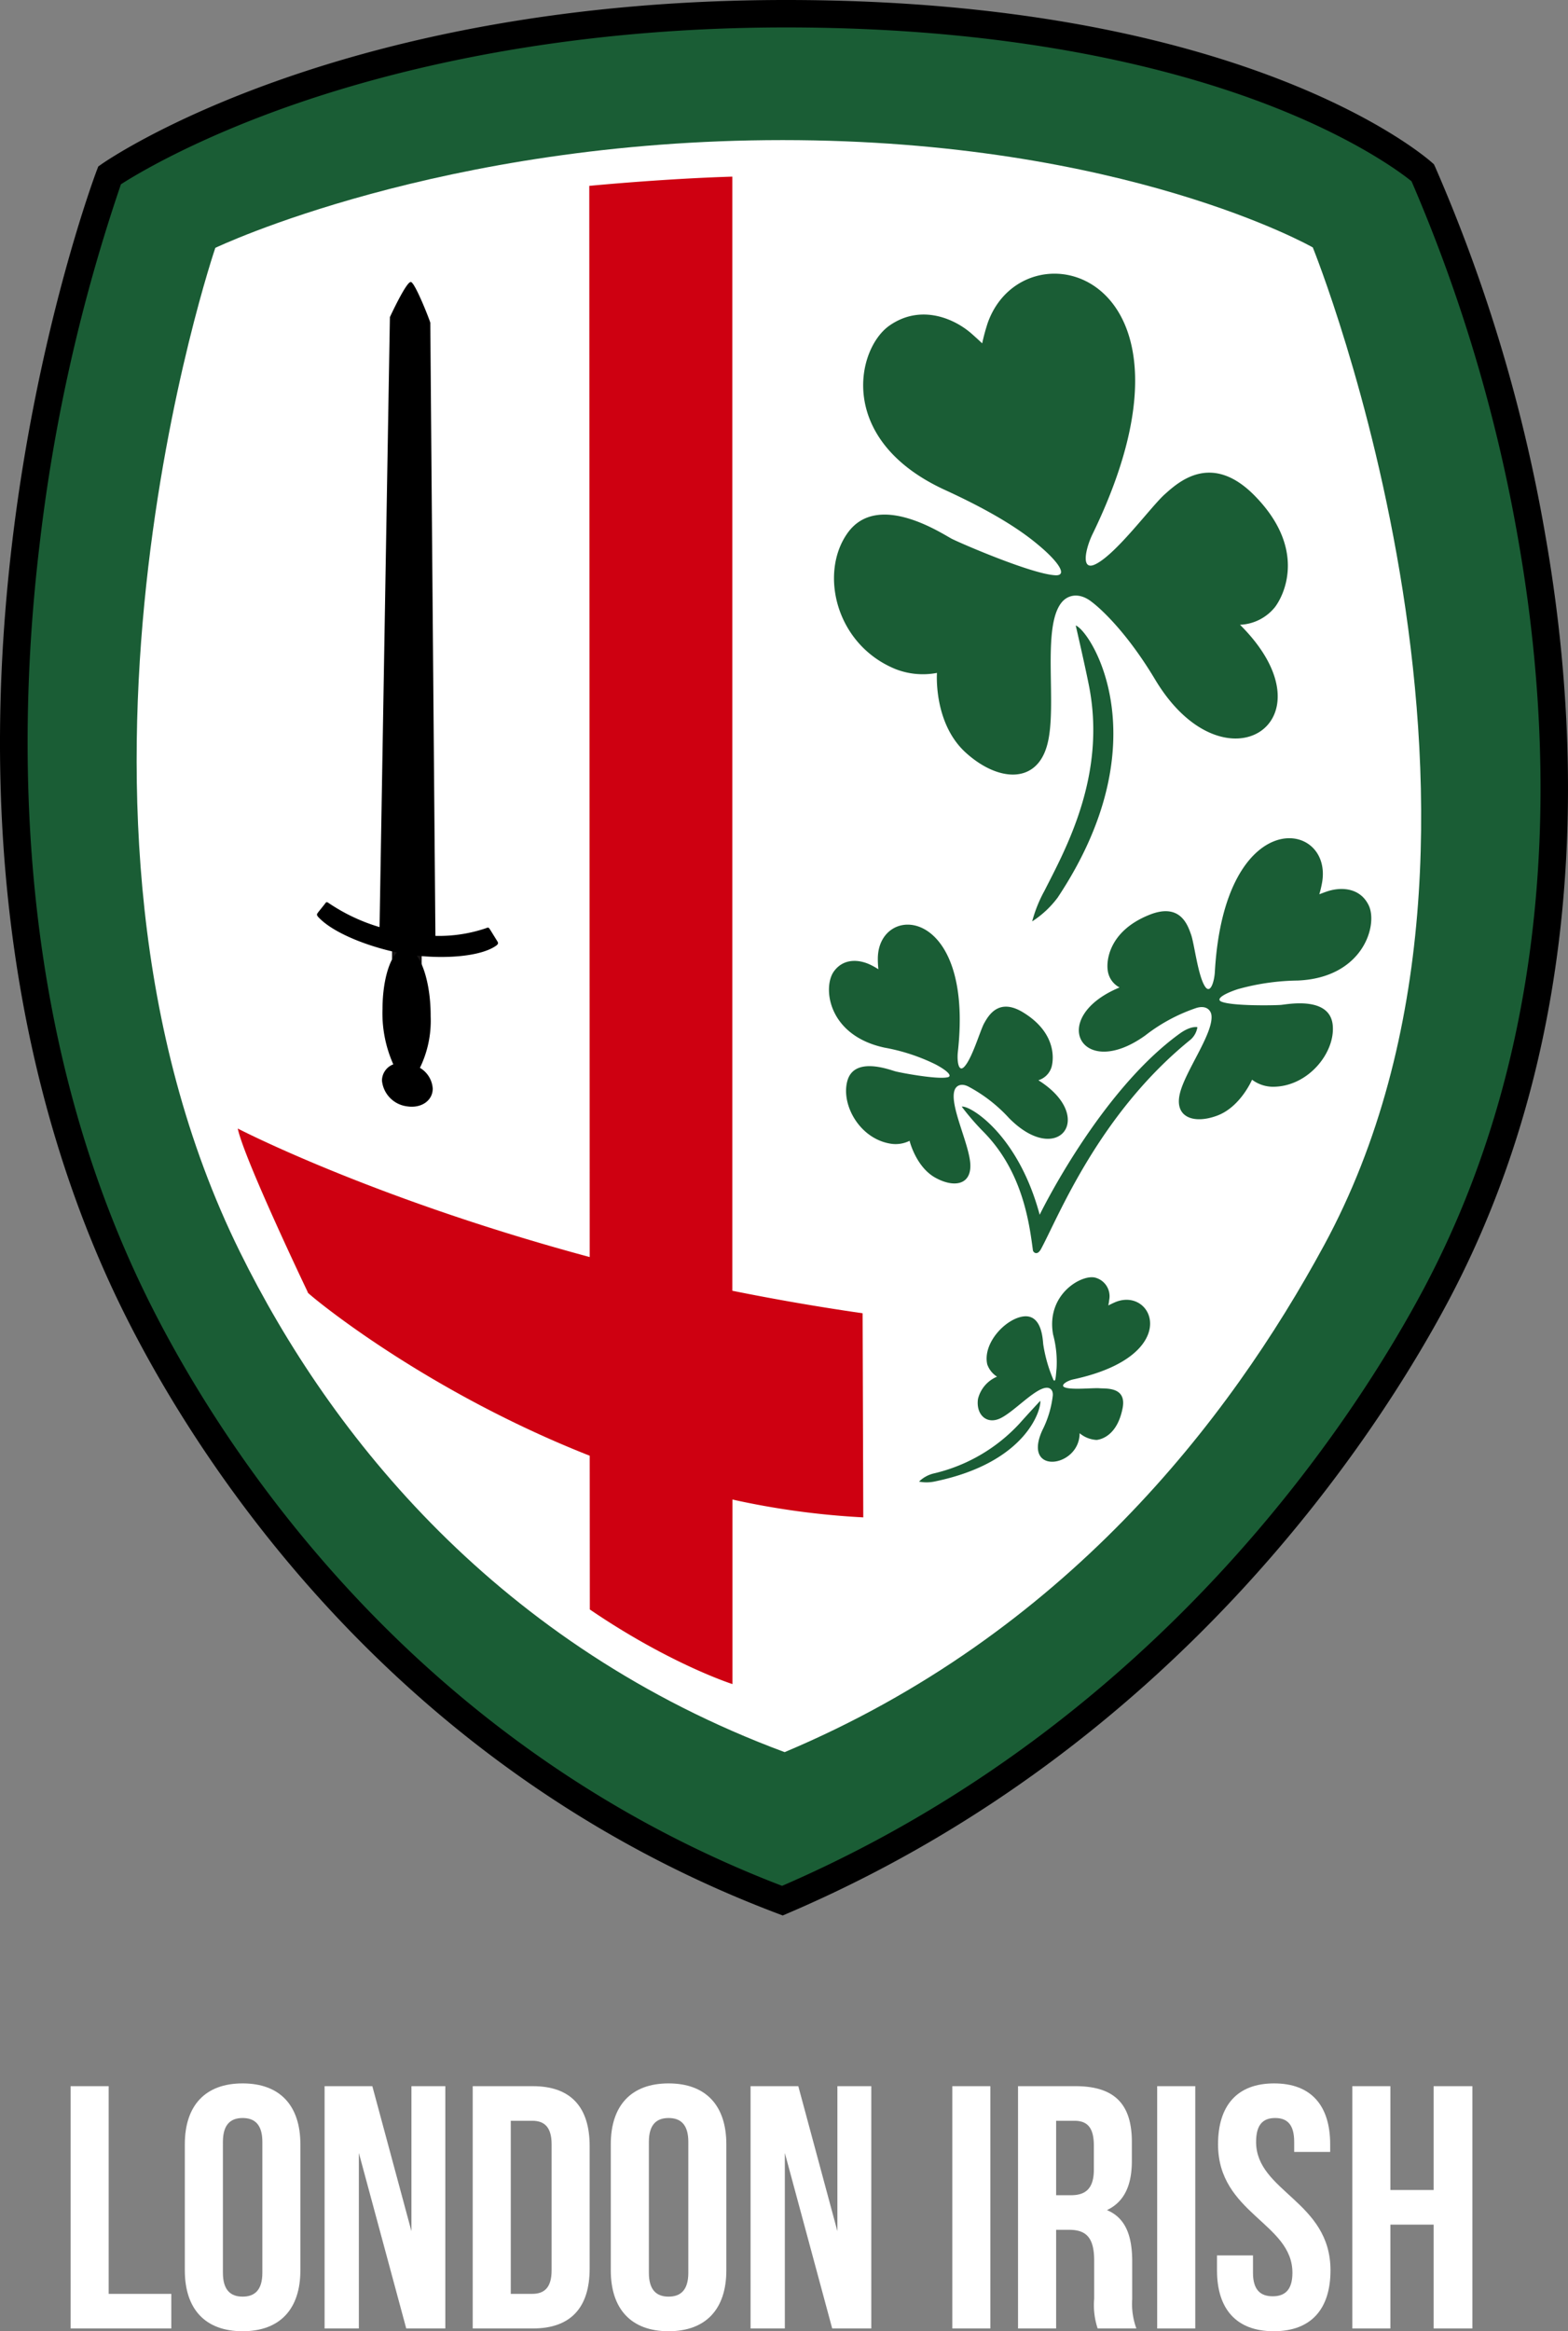
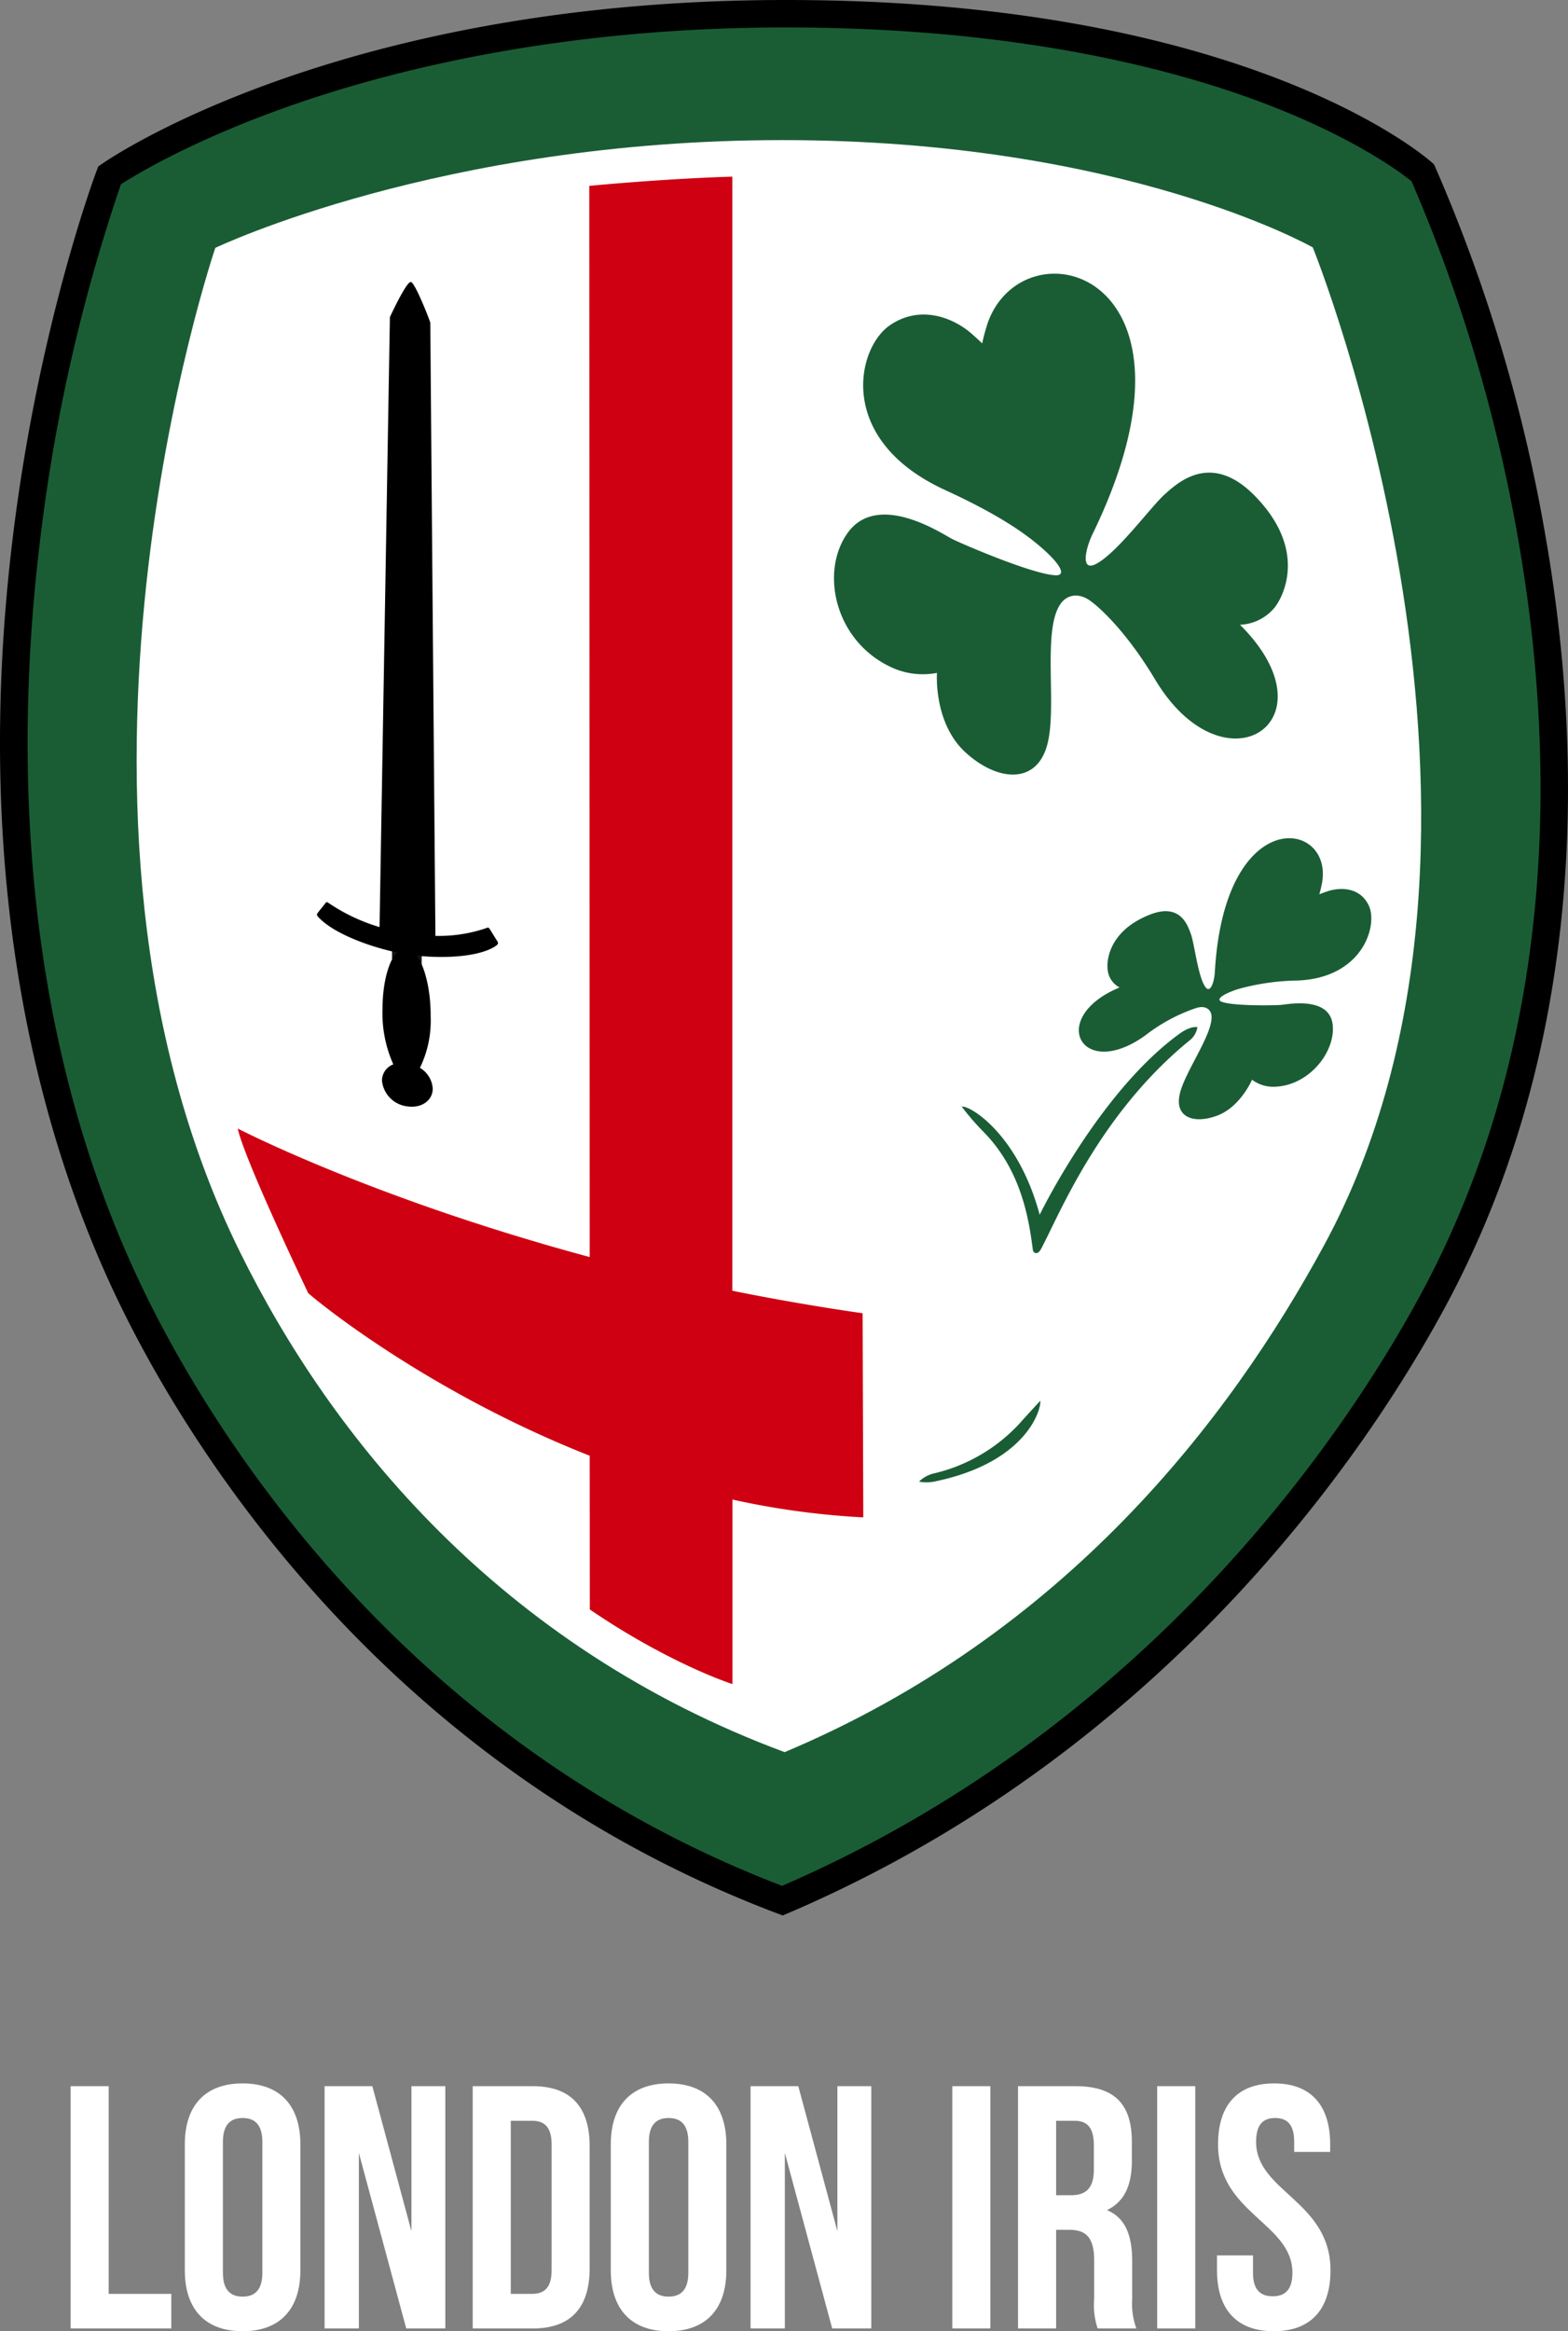
<svg xmlns="http://www.w3.org/2000/svg" width="205.797" height="305.845" viewBox="0 0 205.797 305.845">
  <rect x="0" y="0" width="205.797" height="305.845" fill="#808080" stroke="none" />
  <g id="Group_7" data-name="Group 7" transform="translate(-317.215 -145)">
    <path id="Path_38" data-name="Path 38" d="M503.943,167.659S480.5,146.8,420.375,146.8C362,146.8,331.6,168,331.6,168s-30.187,79.006,2.924,147.24c13.895,28.659,41.771,62.64,85.381,79.118,42.712-18.26,71.344-52.314,85.794-79.49C541.691,247.107,503.943,167.659,503.943,167.659Z" fill="#1a5d35" />
    <path id="Path_39" data-name="Path 39" d="M419.945,396.3l-.679-.257c-52.567-19.862-77.91-62.575-86.366-80.017-9.546-19.672-19.732-53.026-14.046-100.209,3.395-28.175,10.984-48.261,11.06-48.46l.2-.518.455-.318C331.828,165.644,362.1,145,420.374,145c60.124,0,83.789,20.442,84.767,21.312l.273.243.157.33a209.928,209.928,0,0,1,14.523,48.658c4.553,26.129,6.029,64.717-12.8,100.171-8.949,16.829-35.308,58.34-86.678,80.3ZM333.086,169.179a227.3,227.3,0,0,0-10.664,47.168c-3.067,25.537-3.176,63.286,13.722,98.107,8.231,16.979,32.822,58.447,83.718,77.96,49.874-21.584,75.514-61.974,84.244-78.391,18.354-34.552,16.893-72.288,12.436-97.86a208.427,208.427,0,0,0-14.065-47.381c-1.283-1.038-7.2-5.527-18.667-9.967C471.777,154.158,451,148.6,420.374,148.6c-29.81,0-52.08,5.676-65.512,10.438C342.312,163.491,334.929,167.991,333.086,169.179Z" />
    <path id="Path_40" data-name="Path 40" d="M420.2,374.871c36.691-15.436,58.331-43.511,70.787-66.479,29.53-54.4-1.47-130.931-1.47-130.931s-24.667-14.081-69.59-14.081-74.453,14.138-74.453,14.138-25.251,74.039,3.224,131.715c11.942,24.239,34.011,51.728,71.5,65.638" fill="#fff" />
    <path id="Path_41" data-name="Path 41" d="M368.659,272.541l.016-4.479,3.893.628-.013,4.466Zm0,0" fill="#181515" />
    <path id="Path_42" data-name="Path 42" d="M382.356,268.277l-.785-1.27c-.228-.342-.215-.372-.627-.213a19.214,19.214,0,0,1-6.582.989c-.063-7.416-.665-78.366-.665-80.408,0-.185-2-5.308-2.554-5.378-.585-.1-2.754,4.607-2.754,4.607L367.03,266.63a24.226,24.226,0,0,1-6.558-3.075c-.414-.286-.414-.258-.628.043l-.8,1c-.243.33-.372.4.057.829,1.959,2.008,6.322,3.7,10.2,4.532-1.093,1.162-1.871,3.976-1.882,7.394a16.432,16.432,0,0,0,1.417,7.283,2.3,2.3,0,0,0-1.489,2.133,3.778,3.778,0,0,0,3.31,3.38c1.854.286,3.353-.757,3.353-2.325a3.412,3.412,0,0,0-1.681-2.729,14.127,14.127,0,0,0,1.41-6.759c.011-3.4-.728-6.451-1.817-7.96,3.914.421,8.369.1,10.377-1.284C382.726,268.789,382.6,268.662,382.356,268.277Z" />
-     <path id="Path_43" data-name="Path 43" d="M456.054,262.727a12.821,12.821,0,0,1-3.368,3.154,17.783,17.783,0,0,1,1.611-4.01c2.8-5.52,8.219-15.251,5.807-27.091-.528-2.653-1.7-7.718-1.7-7.718,1.912.658,11.327,15.052-2.352,35.665" fill="#1a5d35" />
    <path id="Path_44" data-name="Path 44" d="M455.724,220.471c-3.038-.142-12.267-4.122-13.58-4.778-1.327-.7-9.73-6.291-13.681-.771-3.753,5.251-1.569,14.651,6.291,17.861a9.878,9.878,0,0,0,5.435.5s-.484,6.607,3.794,10.473c4.182,3.78,9.187,4.137,10.629-.871,1.484-5.006-.8-15.721,2.01-18.93.844-.956,2.341-1.241,3.939.057,0,0,3.881,2.81,8.289,10.185,9.087,15.108,23.824,5.407,11.112-7.232a6.2,6.2,0,0,0,4.609-2.34c1.369-1.839,4.05-7.9-2.869-14.779-5.577-5.492-9.827-1.6-11.626.013s-6.291,7.762-9.044,9.145c-2.027,1.027-1.342-2.055-.414-3.951,16.719-34.409-8.987-41.114-13.766-27.69a26.415,26.415,0,0,0-.727,2.682s-.829-.784-1.542-1.4c-2.468-2.068-6.747-3.666-10.656-.911-4.337,3.08-6.919,15.021,7.332,21.555,7.062,3.237,10.442,5.691,12.283,7.247,2.668,2.226,3.81,4.023,2.182,3.936" fill="#1a5d35" />
    <path id="Path_45" data-name="Path 45" d="M439.747,339.392a5.076,5.076,0,0,1-1.911-.014,4.121,4.121,0,0,1,2-1.085,22.166,22.166,0,0,0,11.227-6.576c.855-.97,2.681-2.938,2.681-2.938.186.841-1.541,8.1-13.994,10.613" fill="#1a5d35" />
-     <path id="Path_46" data-name="Path 46" d="M455.468,326.011a18.926,18.926,0,0,1-1.327-4.623c-.07-.5-.115-3.98-2.6-3.68-2.353.3-5.378,3.509-4.75,6.291a3.143,3.143,0,0,0,1.283,1.613,4.266,4.266,0,0,0-2.5,2.923c-.285,1.969,1.057,3.383,2.869,2.569,1.825-.829,4.594-3.981,6.133-4.038.471-.014.871.3.814,1.028a13.4,13.4,0,0,1-1.371,4.551c-2.71,5.948,4.894,4.921,4.894.384a3.767,3.767,0,0,0,2.241.884c.827-.1,2.752-.784,3.408-4.206.513-2.74-2.1-2.512-2.966-2.569-.856-.086-3.638.243-4.609-.114-.727-.271.328-.9,1.1-1.057,14.394-3.1,10.585-12.153,5.563-10.156-.442.185-.969.455-.969.455s.085-.412.115-.727a2.519,2.519,0,0,0-1.914-2.938c-1.826-.371-6.39,2.282-5.449,7.489a13.928,13.928,0,0,1,.456,4.408c-.114,1.2-.127,1.94-.427,1.513" fill="#1a5d35" />
    <path id="Path_47" data-name="Path 47" d="M453.671,304.369s7.875-16.235,18.459-23.824c1.427-1,2.241-.784,2.241-.784a2.742,2.742,0,0,1-.871,1.613c-12,9.7-17.3,23.1-19.615,27.418-.543,1.056-1.07.471-1.1.257-.485-3.638-1.355-10.428-6.592-15.664a33.18,33.18,0,0,1-2.752-3.2c1.013-.214,7.376,3.553,10.229,14.18" fill="#1a5d35" />
-     <path id="Path_48" data-name="Path 48" d="M441.558,286.337c-1.384.3-6.162-.6-6.832-.784-.714-.186-5.38-2.013-6.293,1.241-.869,3.109,1.585,7.576,5.636,8.246a4.1,4.1,0,0,0,2.526-.372s.812,3.367,3.323,4.807c2.482,1.4,4.779,1,4.651-1.725-.129-2.683-2.8-7.817-2.055-9.758.228-.585.871-.913,1.8-.442a19.875,19.875,0,0,1,5.321,4.123c6.433,6.549,11.555-.115,3.866-4.951A2.6,2.6,0,0,0,455.225,285c.315-1.1.586-4.48-3.608-7.105-3.326-2.112-4.681.37-5.251,1.384-.542,1.028-1.584,4.664-2.624,5.706-.756.742-.928-.884-.813-1.955,2.168-19.33-10.458-19.628-10.5-12.282a12.906,12.906,0,0,0,.072,1.412s-.486-.313-.9-.514c-1.457-.755-3.623-1.04-4.951.814-1.484,2.082-.784,8.388,6.661,9.986a25.372,25.372,0,0,1,6.663,2.182c1.526.8,2.34,1.57,1.583,1.712" fill="#1a5d35" />
    <path id="Path_49" data-name="Path 49" d="M477.553,276.423c1.481.585,6.988.484,7.8.414s6.363-1.184,6.775,2.611c.387,3.623-3.224,8.145-7.86,8.13a4.609,4.609,0,0,1-2.724-.926s-1.541,3.623-4.636,4.735c-3.01,1.1-5.522.2-4.864-2.8.64-3,4.606-8.188,4.15-10.528-.172-.685-.812-1.156-1.939-.827a22.7,22.7,0,0,0-6.72,3.609c-8.431,6.063-12.883-2.355-3.38-6.291a2.936,2.936,0,0,1-1.556-2.269c-.186-1.255.171-5.092,5.365-7.218,4.149-1.725,5.134,1.3,5.577,2.553s.913,5.507,1.868,6.862c.7.97,1.2-.8,1.256-2.025,1.283-22,15.436-19.915,14.081-11.726a14.987,14.987,0,0,1-.372,1.6s.642-.256,1.128-.413c1.755-.555,4.222-.471,5.349,1.855,1.256,2.581-.727,9.515-9.316,9.872a30.487,30.487,0,0,0-7.887,1.141c-1.884.628-2.911,1.313-2.1,1.641" fill="#1a5d35" />
    <path id="Path_50" data-name="Path 50" d="M430.518,344.071l-.087-26.777c-5.934-.857-11.641-1.854-17.1-2.954V168.173c-9.316.285-18.774,1.213-18.774,1.213l.057,140.532c-28.561-7.688-46.194-16.861-46.194-16.861.842,4.023,9.217,21.527,9.217,21.527-1.171-.842,14.022,12.354,36.977,21.4l.015,20.171c10.527,7.176,18.717,9.787,18.717,9.787V341.732a104.3,104.3,0,0,0,17.176,2.339" fill="#ce0011" />
    <g id="Group_6" data-name="Group 6">
      <path id="Path_51" data-name="Path 51" d="M326.485,418.694h4.994v27.247H339.7v4.541H326.485Z" fill="#fff" />
      <path id="Path_52" data-name="Path 52" d="M341.472,426.323c0-5.086,2.679-7.992,7.583-7.992s7.584,2.906,7.584,7.992v16.53c0,5.086-2.679,7.992-7.584,7.992s-7.583-2.906-7.583-7.992Zm5,16.848c0,2.27,1,3.133,2.588,3.133s2.589-.863,2.589-3.133V426.005c0-2.27-1-3.133-2.589-3.133s-2.588.863-2.588,3.133Z" fill="#fff" />
      <path id="Path_53" data-name="Path 53" d="M364.316,427.458v23.024h-4.5V418.694h6.267l5.132,19.028V418.694h4.449v31.788h-5.131Z" fill="#fff" />
      <path id="Path_54" data-name="Path 54" d="M379.258,418.694h7.9c4.995,0,7.447,2.77,7.447,7.856v16.076c0,5.086-2.452,7.856-7.447,7.856h-7.9Zm4.995,4.541v22.706h2.815c1.59,0,2.544-.818,2.544-3.088v-16.53c0-2.27-.954-3.088-2.544-3.088Z" fill="#fff" />
      <path id="Path_55" data-name="Path 55" d="M397.379,426.323c0-5.086,2.679-7.992,7.584-7.992s7.583,2.906,7.583,7.992v16.53c0,5.086-2.679,7.992-7.583,7.992s-7.584-2.906-7.584-7.992Zm5,16.848c0,2.27,1,3.133,2.588,3.133s2.589-.863,2.589-3.133V426.005c0-2.27-1-3.133-2.589-3.133s-2.588.863-2.588,3.133Z" fill="#fff" />
      <path id="Path_56" data-name="Path 56" d="M420.224,427.458v23.024h-4.5V418.694h6.266l5.132,19.028V418.694h4.45v31.788h-5.132Z" fill="#fff" />
      <path id="Path_57" data-name="Path 57" d="M442.206,418.694H447.2v31.788h-4.994Z" fill="#fff" />
      <path id="Path_58" data-name="Path 58" d="M461.279,450.482a9.759,9.759,0,0,1-.455-3.906v-4.994c0-2.952-1-4.042-3.269-4.042H455.83v12.942h-5V418.694h7.539c5.176,0,7.4,2.407,7.4,7.311v2.5c0,3.269-1.044,5.4-3.269,6.448,2.5,1.045,3.315,3.452,3.315,6.766v4.9a9.354,9.354,0,0,0,.545,3.86Zm-5.449-27.247V433h1.952c1.862,0,3-.818,3-3.361v-3.133c0-2.271-.773-3.27-2.544-3.27Z" fill="#fff" />
      <path id="Path_59" data-name="Path 59" d="M469.091,418.694h5v31.788h-5Z" fill="#fff" />
      <path id="Path_60" data-name="Path 60" d="M484.441,418.331c4.859,0,7.357,2.906,7.357,7.992v1h-4.723v-1.318c0-2.27-.909-3.133-2.5-3.133s-2.5.863-2.5,3.133c0,6.54,9.764,7.765,9.764,16.848,0,5.086-2.543,7.992-7.447,7.992s-7.448-2.906-7.448-7.992V440.9h4.722v2.271c0,2.27,1,3.088,2.589,3.088s2.589-.818,2.589-3.088c0-6.539-9.763-7.765-9.763-16.848C477.085,421.237,479.582,418.331,484.441,418.331Z" fill="#fff" />
-       <path id="Path_61" data-name="Path 61" d="M499.7,450.482h-4.995V418.694H499.7v13.624h5.677V418.694h5.085v31.788h-5.085V436.859H499.7Z" fill="#fff" />
    </g>
  </g>
</svg>